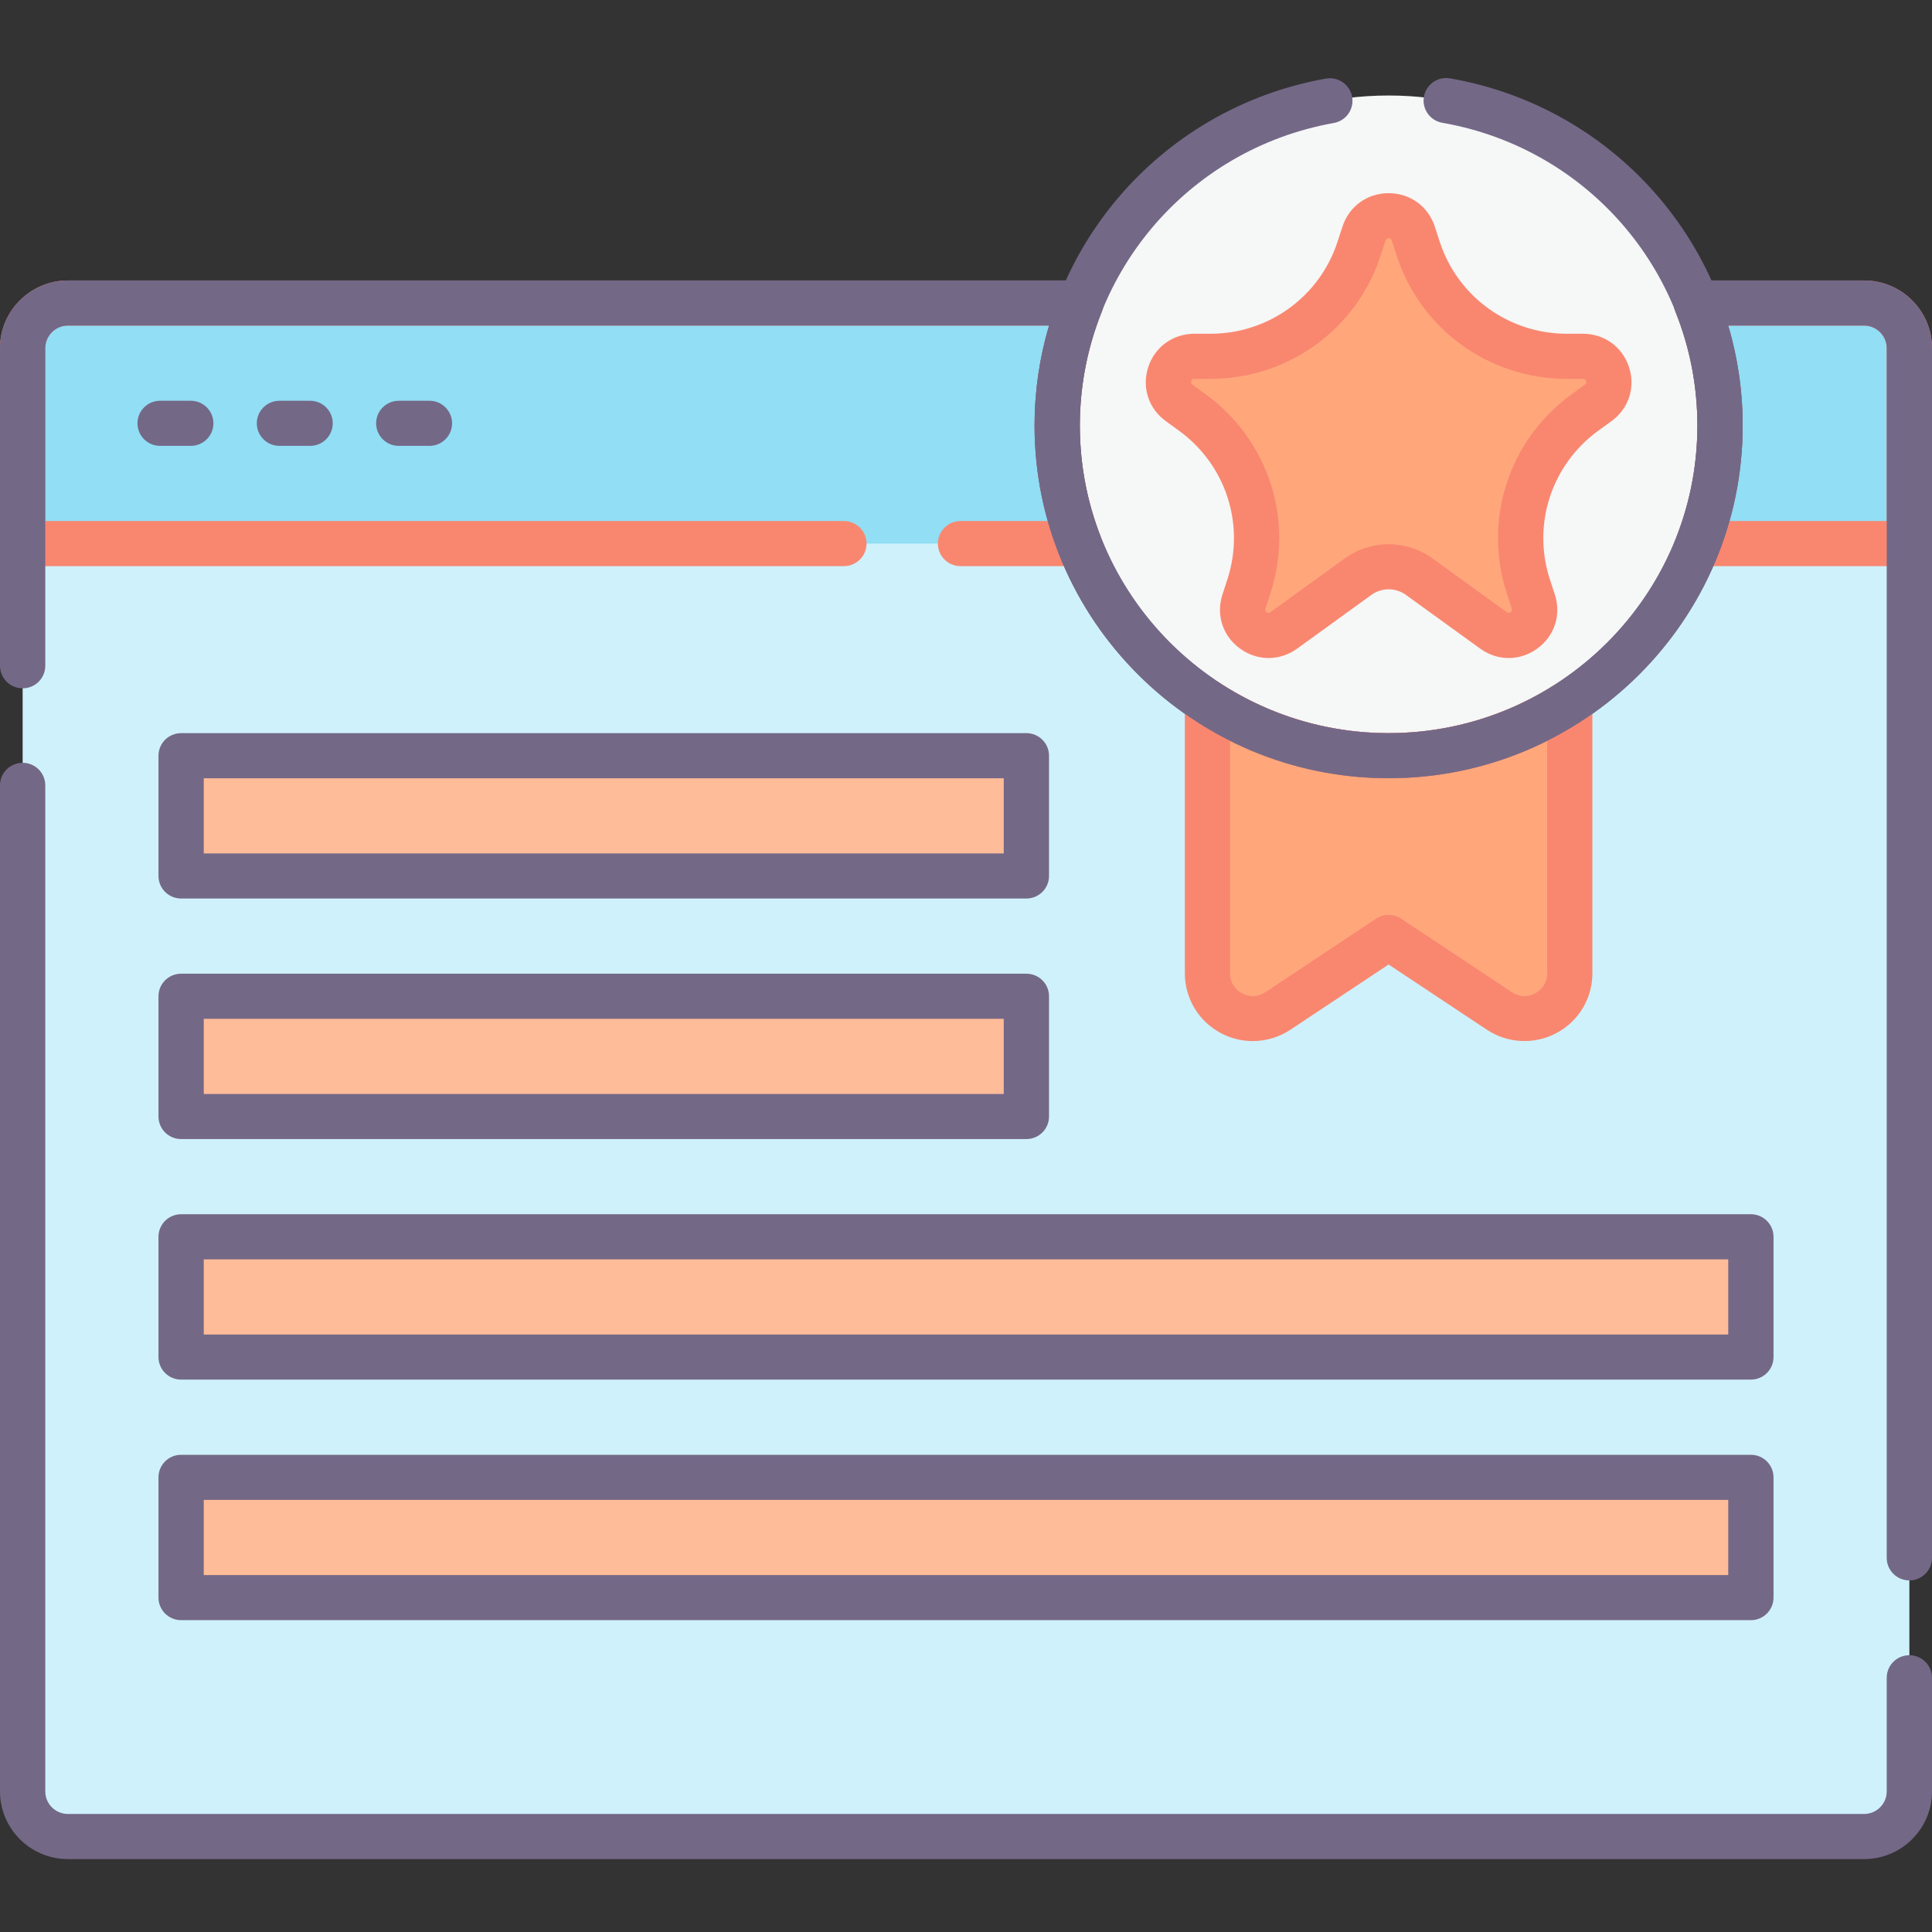
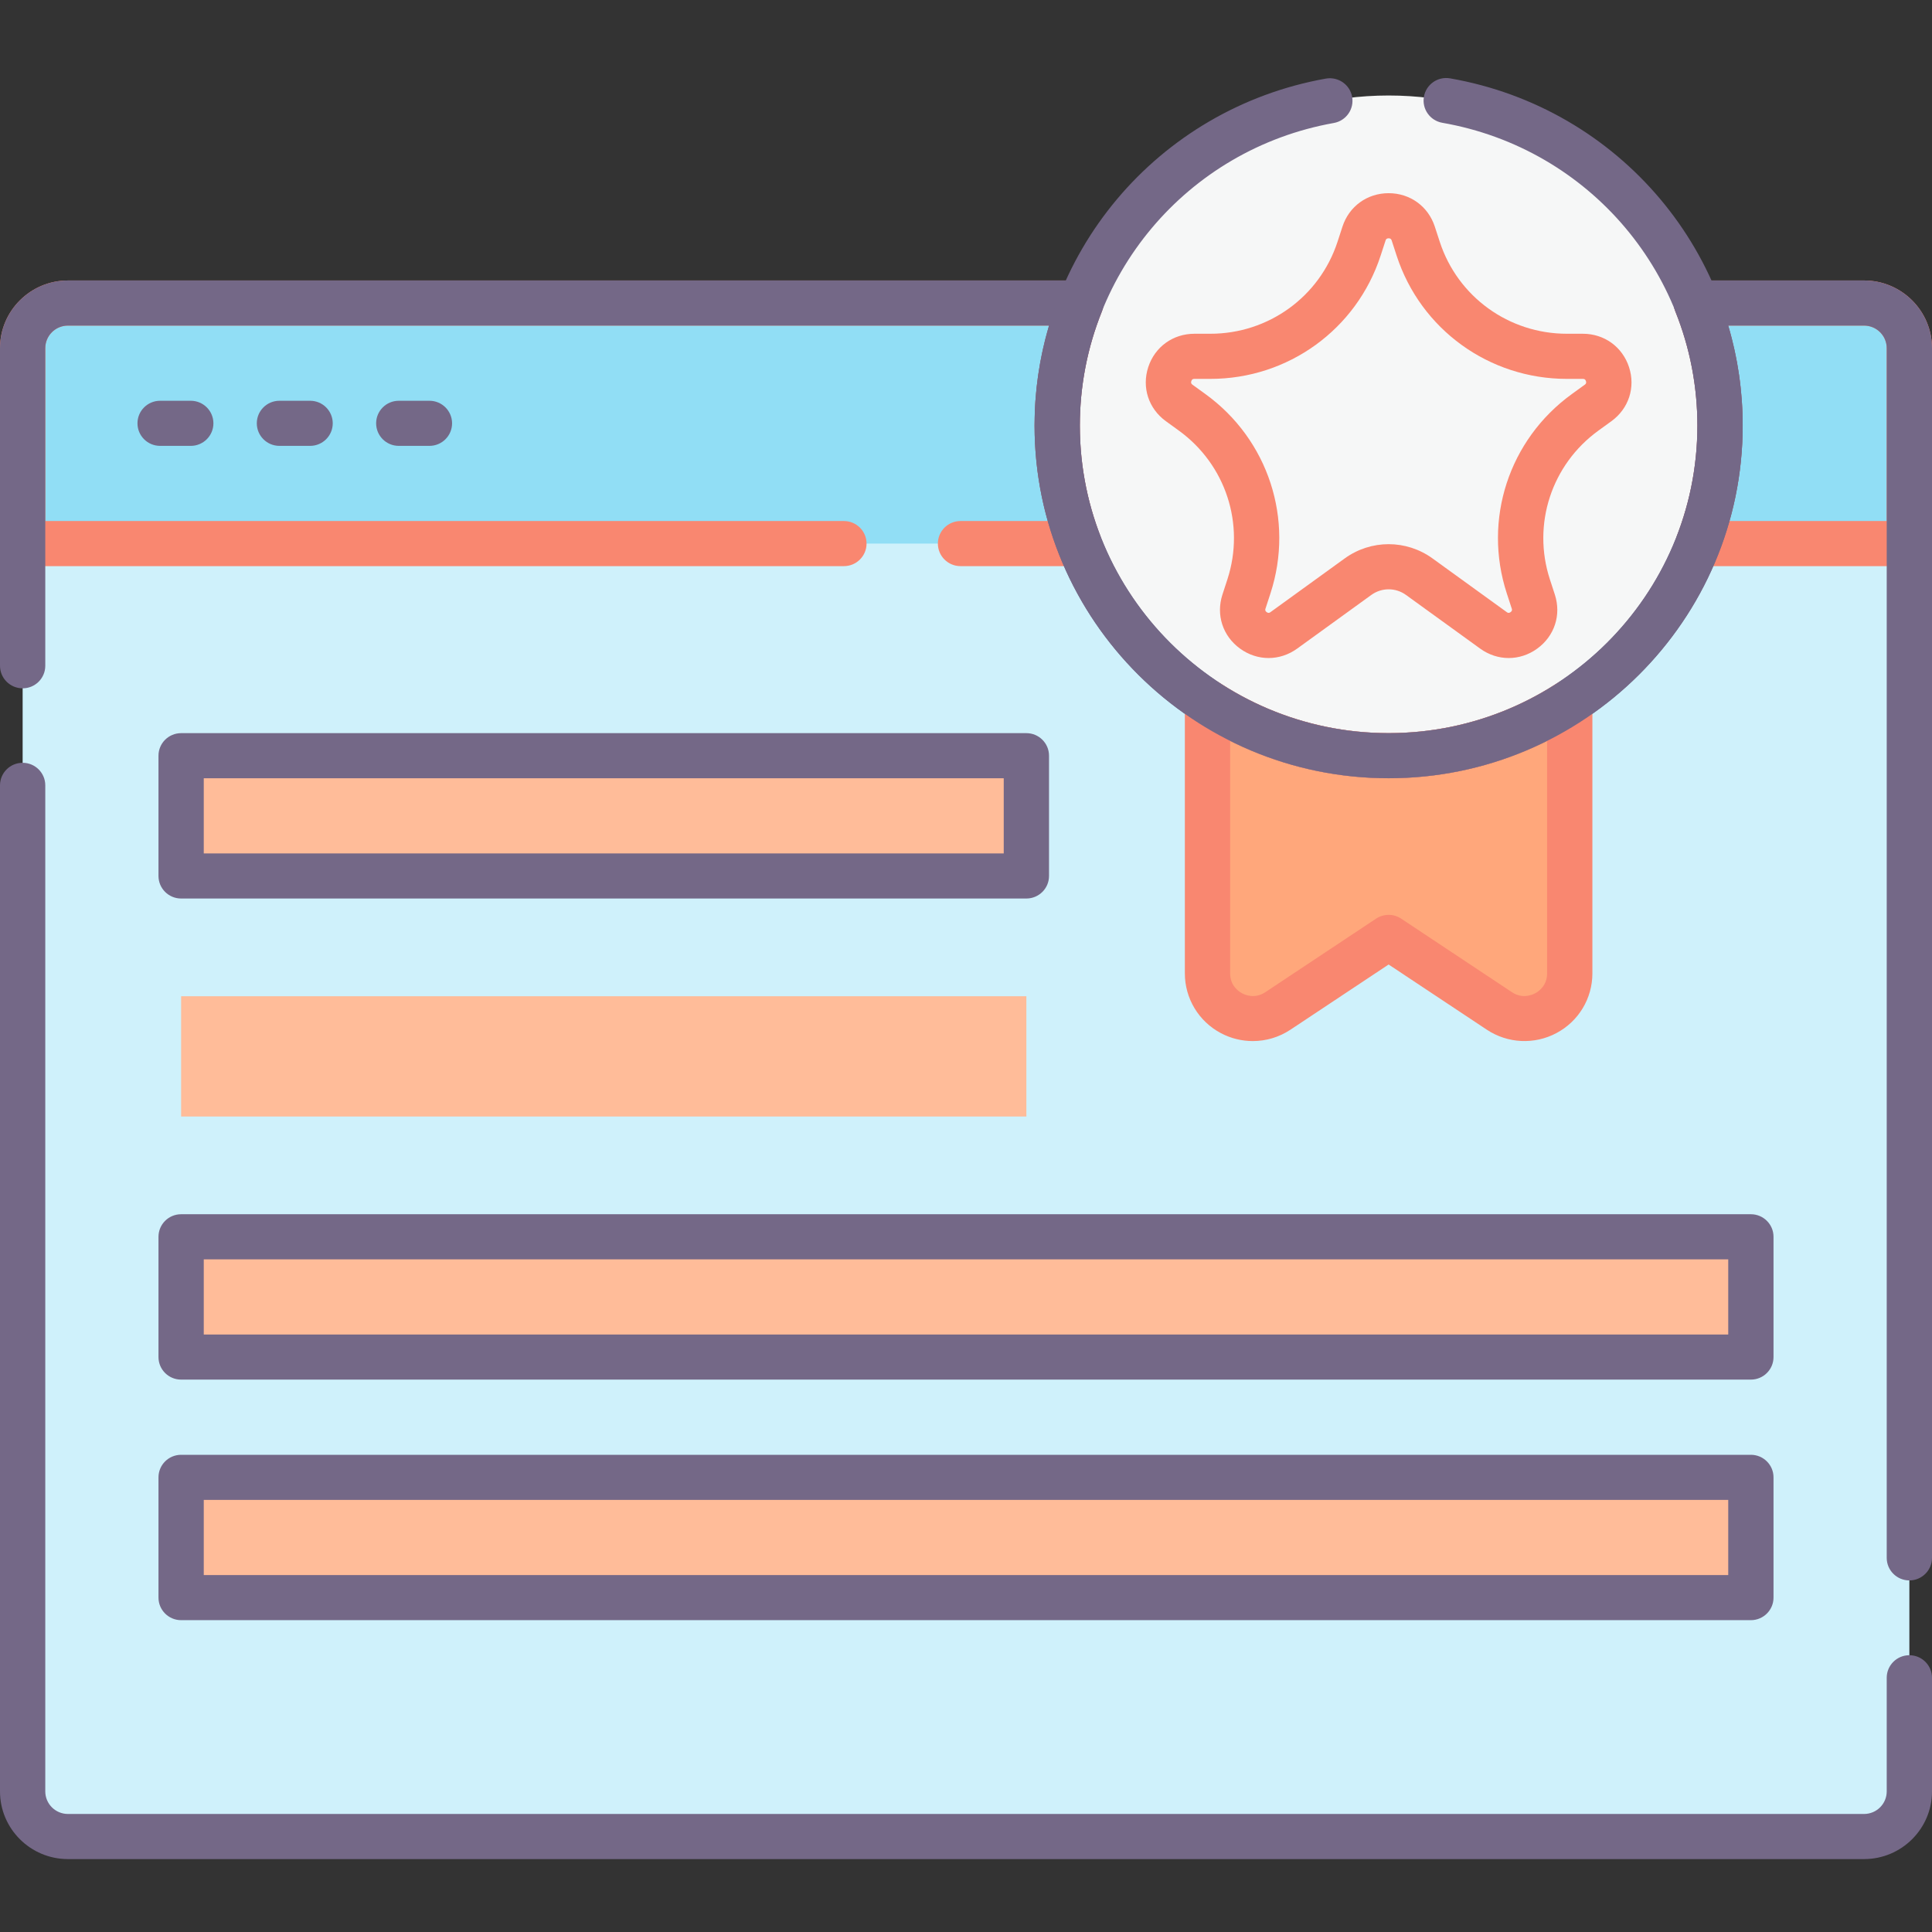
<svg xmlns="http://www.w3.org/2000/svg" version="1.1" id="SEO_Icons" x="0px" y="0px" viewBox="0 0 128 128" style="enable-background:new 0 0 128 128;" xml:space="preserve">
  <rect x="0" y="0" width="128" height="128" fill="#333333" stroke="none" />
  <style type="text/css"> .st0{fill:#746887;} .st1{fill:#91DEF5;} .st2{fill:#CFF1FB;} .st3{fill:#F6F7F7;} .st4{fill:#E9EAEB;} .st5{fill:#FFBC99;} .st6{fill:#FFA77B;} .st7{fill:#F98770;} .st8{fill:#DBDCDE;} .st9{fill:#F2D1A5;} .st10{fill:#F2BB88;} .st11{fill:#9D9BE6;} .st12{fill:#B7B7B7;} .st13{fill:#777777;} .st14{fill:#CCD3DD;} .st15{fill:#B0BACC;} .st16{fill:#C6BBD3;} .st17{fill:#B2A7BF;} .st18{fill:#FFCBBE;} .st19{fill:#FFDDCF;} .st20{fill:#968AA0;} </style>
  <g> </g>
  <g>
    <g>
      <path class="st2" d="M123.5,20.077h-11.113c1.009,2.511,1.57,5.25,1.57,8.12c0,12.078-9.83,21.87-21.957,21.87 s-21.957-9.792-21.957-21.87c0-2.87,0.561-5.609,1.57-8.12H4.5c-1.657,0-3,1.338-3,2.988v95.621c0,1.65,1.343,2.988,3,2.988 h93.843h12.228h12.93c1.657,0,3-1.338,3-2.988V23.065C126.5,21.415,125.157,20.077,123.5,20.077z" />
    </g>
    <g>
      <path class="st1" d="M4.5,20.077c-1.657,0-3,1.338-3,2.988v12.949h69.993c-0.934-2.428-1.45-5.062-1.45-7.817 c0-2.87,0.561-5.609,1.57-8.12H4.5z" />
    </g>
    <g>
      <path class="st1" d="M123.5,20.077h-11.113c1.009,2.511,1.57,5.25,1.57,8.12c0,2.755-0.516,5.389-1.45,7.817H126.5V23.065 C126.5,21.415,125.157,20.077,123.5,20.077z" />
    </g>
    <g>
      <ellipse class="st3" cx="92" cy="28.197" rx="21.957" ry="21.87" />
    </g>
    <g>
-       <path class="st6" d="M104.868,23.608h-1.059c-4.488,0-8.465-2.878-9.852-7.129l-0.327-1.003c-0.513-1.573-2.748-1.573-3.261,0 l-0.327,1.003c-1.387,4.251-5.364,7.129-9.852,7.129h-1.059c-1.661,0-2.351,2.117-1.008,3.089l0.857,0.62 c3.631,2.627,5.15,7.284,3.763,11.536l-0.327,1.003c-0.513,1.573,1.295,2.882,2.638,1.909l4.914-3.556 c1.211-0.876,2.851-0.876,4.062,0l4.914,3.556c1.344,0.972,3.152-0.336,2.638-1.909l-0.327-1.003 c-1.387-4.251,0.132-8.908,3.763-11.536l0.857-0.62C107.219,25.725,106.529,23.608,104.868,23.608z" />
-     </g>
+       </g>
    <g>
      <path class="st6" d="M80,46.508v17.983c0,2.387,2.67,3.81,4.664,2.486L92,62.106l7.336,4.871c1.994,1.324,4.664-0.1,4.664-2.486 V46.508c-3.45,2.248-7.57,3.559-12,3.559S83.45,48.756,80,46.508z" />
    </g>
    <g>
      <rect x="12" y="66.004" class="st5" width="56" height="7.968" />
    </g>
    <g>
      <rect x="12" y="50.067" class="st5" width="56" height="7.968" />
    </g>
    <g>
      <rect x="12" y="81.941" class="st5" width="104" height="7.968" />
    </g>
    <g>
      <rect x="12" y="97.877" class="st5" width="104" height="7.968" />
    </g>
    <g>
      <path class="st7" d="M126.5,37.508h-13.993c-0.494,0-0.956-0.242-1.236-0.648c-0.279-0.405-0.341-0.921-0.164-1.38 c0.896-2.332,1.351-4.782,1.351-7.283c0-2.603-0.492-5.149-1.463-7.565c-0.185-0.461-0.129-0.982,0.15-1.393 s0.744-0.657,1.242-0.657H123.5c2.481,0,4.5,2.011,4.5,4.482v12.949C128,36.839,127.328,37.508,126.5,37.508z M114.583,34.52H125 V23.065c0-0.824-0.673-1.494-1.5-1.494h-9.006c0.64,2.148,0.963,4.367,0.963,6.626C115.457,30.348,115.164,32.466,114.583,34.52z" />
    </g>
    <g>
      <path class="st7" d="M71.493,37.508h-7.856c-0.829,0-1.5-0.669-1.5-1.494s0.671-1.494,1.5-1.494h5.78 c-0.581-2.053-0.874-4.172-0.874-6.323c0-2.259,0.323-4.478,0.963-6.626H4.5c-0.827,0-1.5,0.67-1.5,1.494V34.52h52.911 c0.829,0,1.5,0.669,1.5,1.494s-0.671,1.494-1.5,1.494H1.5c-0.829,0-1.5-0.669-1.5-1.494V23.065c0-2.472,2.019-4.482,4.5-4.482 h67.113c0.498,0,0.963,0.246,1.242,0.657s0.335,0.932,0.15,1.393c-0.971,2.416-1.463,4.962-1.463,7.565 c0,2.501,0.454,4.951,1.351,7.283c0.177,0.459,0.115,0.976-0.164,1.38C72.449,37.266,71.987,37.508,71.493,37.508z" />
    </g>
    <g>
      <path class="st0" d="M123.5,123.169H4.5c-2.481,0-4.5-2.011-4.5-4.482V52.031c0-0.825,0.671-1.494,1.5-1.494S3,51.207,3,52.031 v66.655c0,0.824,0.673,1.494,1.5,1.494h119c0.827,0,1.5-0.67,1.5-1.494v-7.53c0-0.825,0.672-1.494,1.5-1.494s1.5,0.669,1.5,1.494 v7.53C128,121.158,125.981,123.169,123.5,123.169z" />
    </g>
    <g>
      <path class="st0" d="M126.5,104.707c-0.828,0-1.5-0.669-1.5-1.494V23.065c0-0.824-0.673-1.494-1.5-1.494h-9.006 c0.64,2.148,0.963,4.367,0.963,6.626c0,12.883-10.522,23.363-23.457,23.363S68.543,41.08,68.543,28.197 c0-2.259,0.323-4.478,0.963-6.626H4.5c-0.827,0-1.5,0.67-1.5,1.494v21.044c0,0.825-0.671,1.494-1.5,1.494S0,44.934,0,44.109 V23.065c0-2.472,2.019-4.482,4.5-4.482h67.113c0.498,0,0.963,0.246,1.242,0.657s0.335,0.932,0.15,1.393 c-0.971,2.416-1.463,4.962-1.463,7.565c0,11.235,9.177,20.375,20.457,20.375s20.457-9.141,20.457-20.375 c0-2.603-0.492-5.149-1.463-7.565c-0.185-0.461-0.129-0.982,0.15-1.393s0.744-0.657,1.242-0.657H123.5 c2.481,0,4.5,2.011,4.5,4.482v80.147C128,104.037,127.328,104.707,126.5,104.707z" />
    </g>
    <g>
      <path class="st7" d="M84.047,43.596c-0.657,0-1.315-0.207-1.889-0.623c-1.148-0.831-1.606-2.236-1.168-3.581l0.327-1.003 c1.189-3.647-0.104-7.61-3.219-9.864l-0.856-0.62c-1.147-0.832-1.606-2.236-1.168-3.581c0.438-1.343,1.639-2.212,3.058-2.212 h1.059c3.85,0,7.235-2.45,8.425-6.098l0.327-1.003c0.439-1.343,1.639-2.212,3.058-2.212s2.618,0.869,3.058,2.212l0,0l0.327,1.003 c1.189,3.648,4.575,6.098,8.425,6.098h1.059c1.419,0,2.619,0.869,3.058,2.212c0.438,1.344-0.021,2.749-1.168,3.581l-0.856,0.62 c-3.115,2.254-4.408,6.218-3.219,9.864l0.327,1.003c0.438,1.344-0.02,2.75-1.168,3.581c-1.146,0.831-2.63,0.831-3.778,0 l-4.915-3.556c-0.688-0.498-1.609-0.497-2.297-0.001l-4.915,3.557C85.362,43.389,84.705,43.596,84.047,43.596z M79.132,25.102 c-0.055,0-0.156,0-0.204,0.148c-0.048,0.147,0.034,0.207,0.078,0.238l0.856,0.62c4.17,3.017,5.901,8.324,4.309,13.206 l-0.327,1.003c-0.018,0.052-0.049,0.148,0.077,0.239c0.127,0.091,0.208,0.031,0.252-0.001l4.915-3.556 c1.742-1.261,4.082-1.262,5.824,0.001l4.915,3.555c0.044,0.032,0.125,0.092,0.252,0.001c0.126-0.091,0.095-0.188,0.077-0.239 l-0.327-1.003c-1.593-4.882,0.139-10.189,4.309-13.206l0.856-0.62c0.044-0.031,0.126-0.091,0.078-0.238 c-0.048-0.148-0.149-0.148-0.204-0.148h-1.059c-5.153,0-9.686-3.28-11.278-8.162l-0.327-1.003 c-0.017-0.052-0.048-0.148-0.204-0.148s-0.188,0.096-0.204,0.148l-0.327,1.003c-1.593,4.882-6.125,8.162-11.278,8.162H79.132z" />
    </g>
    <g>
      <path class="st7" d="M83.001,68.974c-0.728,0-1.457-0.176-2.124-0.531c-1.466-0.781-2.377-2.296-2.377-3.952V46.508 c0-0.549,0.302-1.053,0.786-1.314c0.485-0.261,1.073-0.236,1.535,0.063c3.329,2.169,7.195,3.315,11.179,3.315 s7.85-1.146,11.179-3.315c0.463-0.3,1.05-0.324,1.535-0.063c0.484,0.261,0.786,0.766,0.786,1.314v17.982 c0,1.657-0.911,3.171-2.377,3.952c-1.466,0.781-3.236,0.695-4.619-0.223L92,63.901l-6.504,4.319 C84.742,68.721,83.873,68.974,83.001,68.974z M81.5,49.089v15.402c0,0.808,0.554,1.191,0.792,1.317 c0.239,0.127,0.866,0.374,1.54-0.074l7.336-4.871c0.504-0.335,1.16-0.335,1.664,0l7.336,4.871c0.675,0.448,1.301,0.201,1.54,0.074 c0.238-0.126,0.792-0.509,0.792-1.317V49.089c-3.247,1.623-6.83,2.472-10.5,2.472S84.747,50.712,81.5,49.089z" />
    </g>
    <g>
-       <path class="st0" d="M68,75.466H12c-0.829,0-1.5-0.669-1.5-1.494v-7.968c0-0.825,0.671-1.494,1.5-1.494h56 c0.828,0,1.5,0.669,1.5,1.494v7.968C69.5,74.797,68.828,75.466,68,75.466z M13.5,72.478h53v-4.98h-53V72.478z" />
-     </g>
+       </g>
    <g>
      <path class="st0" d="M68,59.529H12c-0.829,0-1.5-0.669-1.5-1.494v-7.968c0-0.825,0.671-1.494,1.5-1.494h56 c0.828,0,1.5,0.669,1.5,1.494v7.968C69.5,58.86,68.828,59.529,68,59.529z M13.5,56.541h53v-4.98h-53V56.541z" />
    </g>
    <g>
      <path class="st0" d="M116,91.403H12c-0.829,0-1.5-0.669-1.5-1.494V81.94c0-0.825,0.671-1.494,1.5-1.494h104 c0.828,0,1.5,0.669,1.5,1.494v7.968C117.5,90.734,116.828,91.403,116,91.403z M13.5,88.415h101v-4.98h-101V88.415z" />
    </g>
    <g>
      <path class="st0" d="M116,107.34H12c-0.829,0-1.5-0.669-1.5-1.494v-7.968c0-0.825,0.671-1.494,1.5-1.494h104 c0.828,0,1.5,0.669,1.5,1.494v7.968C117.5,106.67,116.828,107.34,116,107.34z M13.5,104.352h101v-4.98h-101V104.352z" />
    </g>
    <g>
      <path class="st0" d="M92,51.561c-12.935,0-23.457-10.481-23.457-23.363c0-11.327,8.116-20.996,19.298-22.991 c0.819-0.142,1.596,0.396,1.741,1.207c0.146,0.812-0.396,1.588-1.212,1.734c-9.75,1.739-16.827,10.172-16.827,20.049 c0,11.235,9.177,20.375,20.457,20.375s20.457-9.141,20.457-20.375c0-9.915-7.107-18.352-16.9-20.062 c-0.816-0.143-1.361-0.917-1.219-1.729c0.144-0.813,0.92-1.358,1.736-1.214c11.231,1.961,19.383,11.637,19.383,23.006 C115.457,41.08,104.935,51.561,92,51.561z" />
    </g>
    <g>
      <path class="st0" d="M12.639,29.54h-2.031c-0.829,0-1.5-0.669-1.5-1.494c0-0.825,0.671-1.494,1.5-1.494h2.031 c0.829,0,1.5,0.669,1.5,1.494C14.139,28.87,13.467,29.54,12.639,29.54z" />
    </g>
    <g>
      <path class="st0" d="M20.545,29.54h-2.031c-0.829,0-1.5-0.669-1.5-1.494c0-0.825,0.671-1.494,1.5-1.494h2.031 c0.829,0,1.5,0.669,1.5,1.494C22.045,28.87,21.374,29.54,20.545,29.54z" />
    </g>
    <g>
      <path class="st0" d="M28.451,29.54H26.42c-0.829,0-1.5-0.669-1.5-1.494c0-0.825,0.671-1.494,1.5-1.494h2.031 c0.829,0,1.5,0.669,1.5,1.494C29.951,28.87,29.28,29.54,28.451,29.54z" />
    </g>
  </g>
</svg>